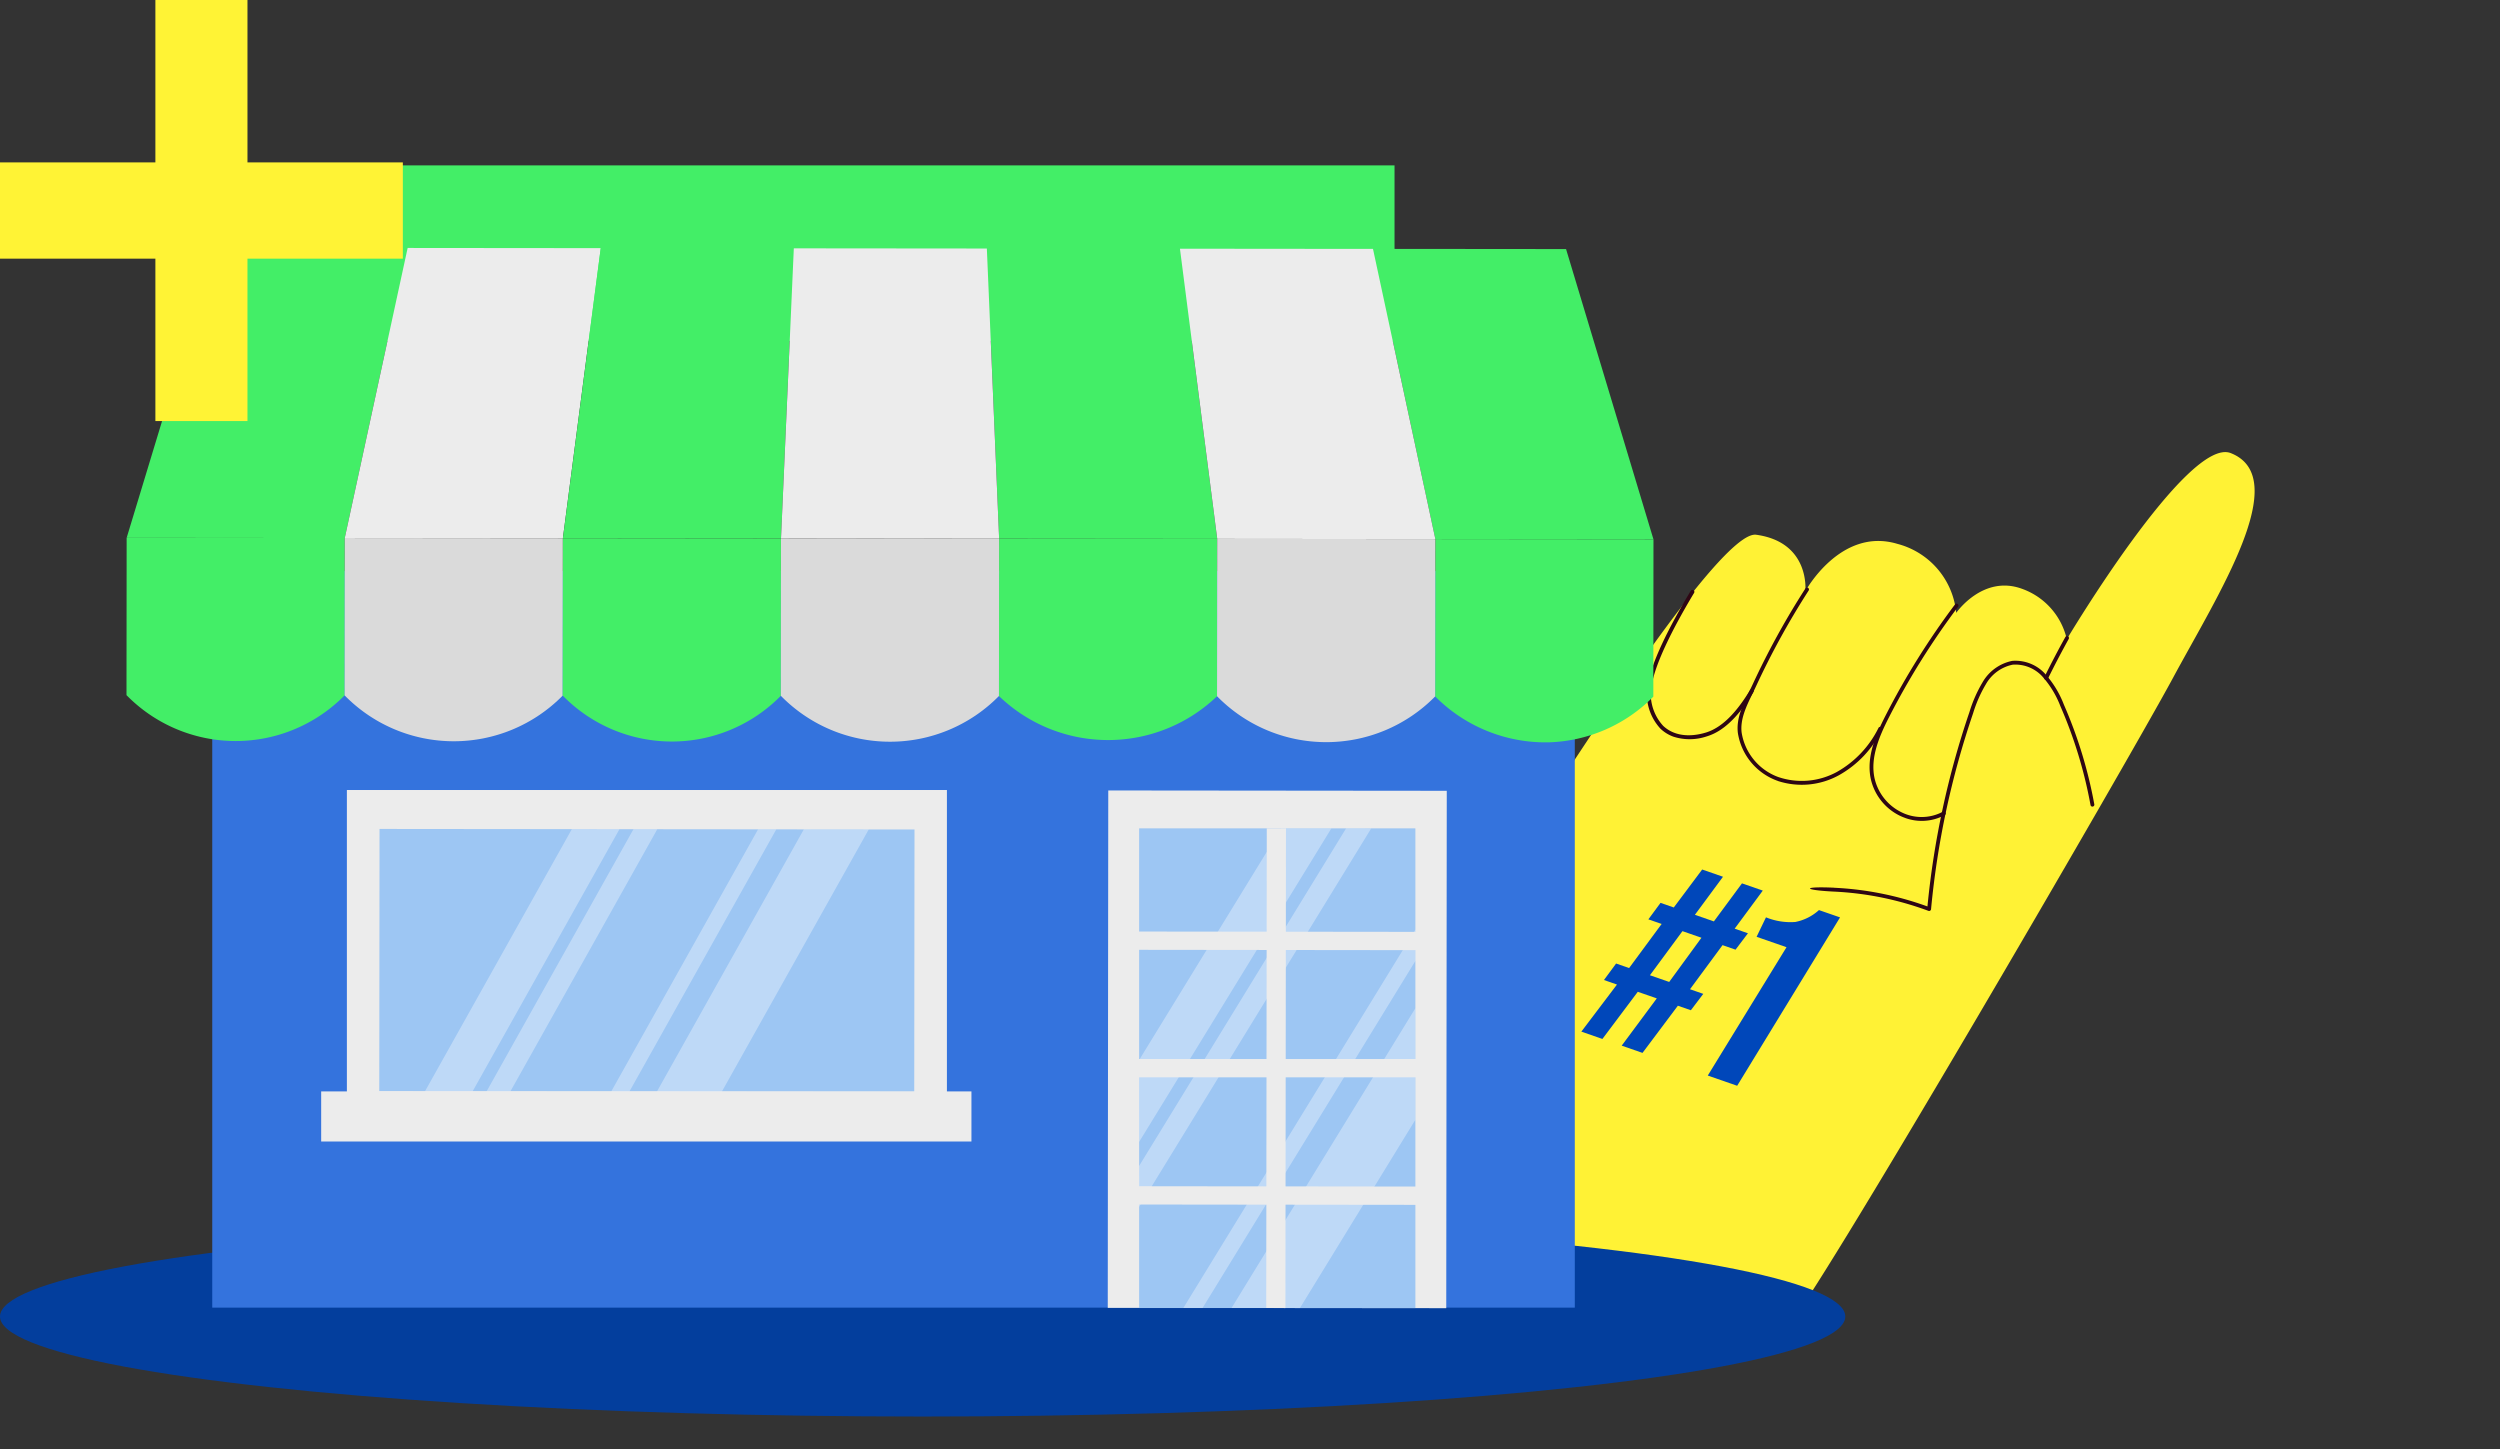
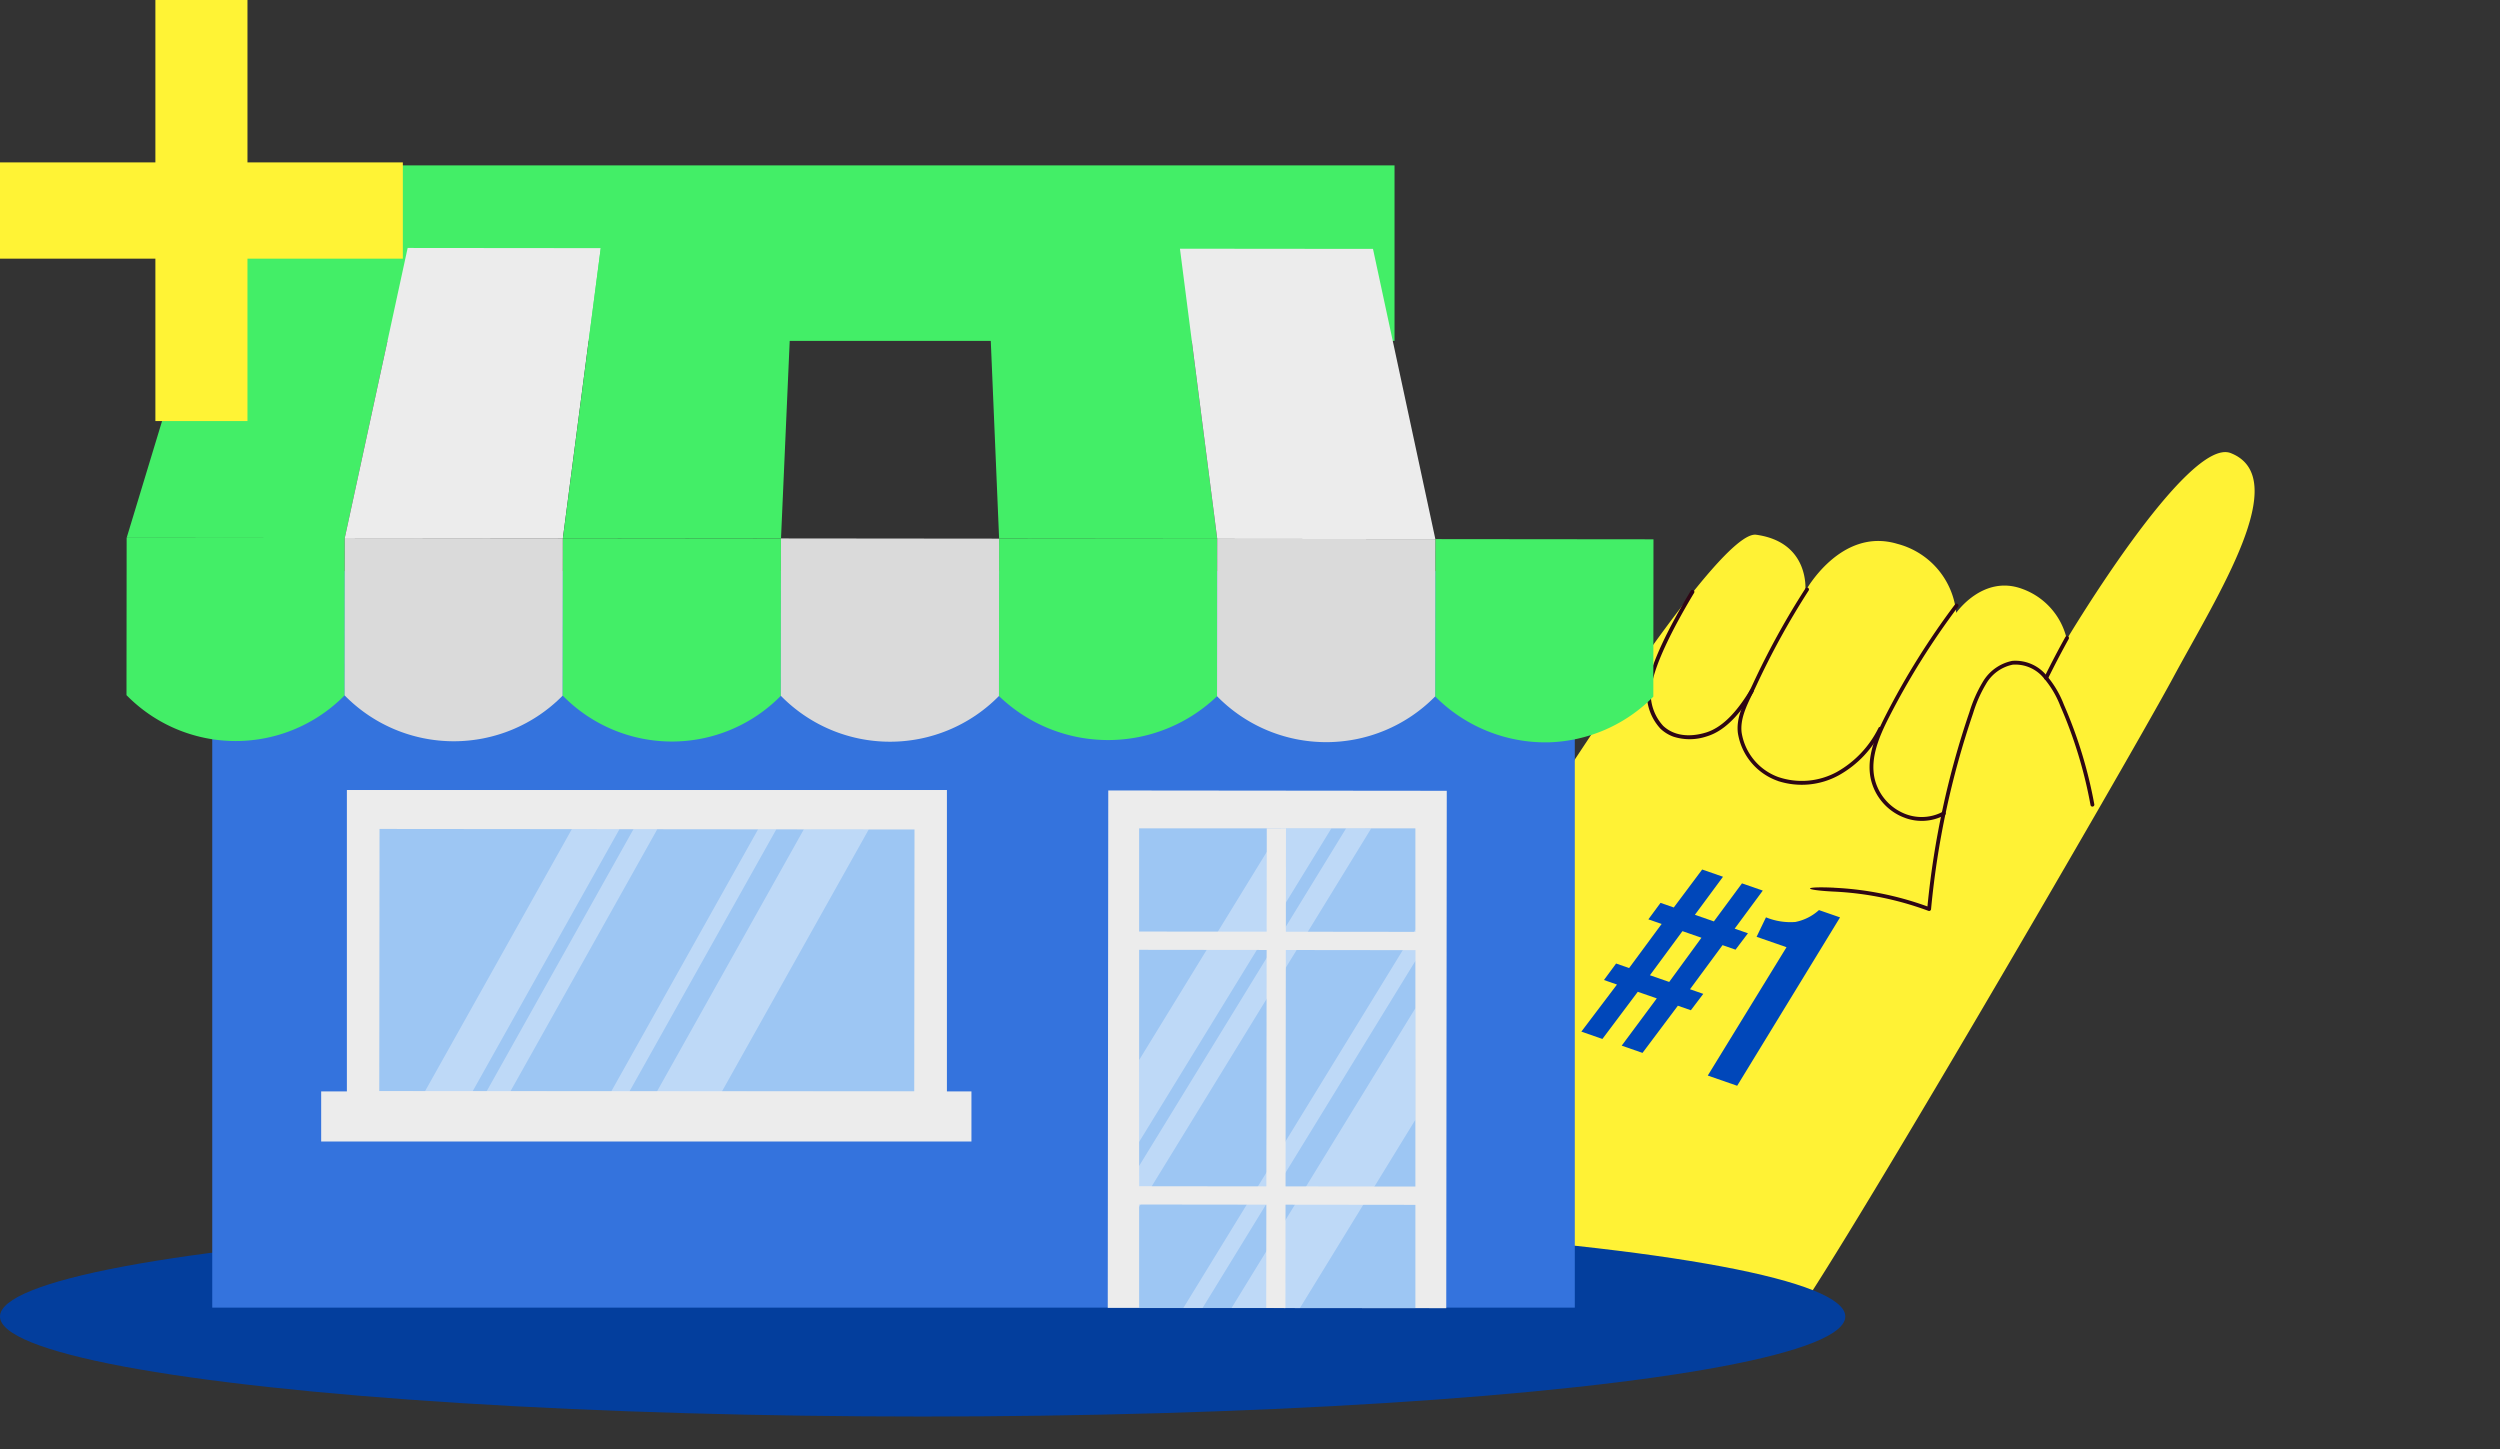
<svg xmlns="http://www.w3.org/2000/svg" width="382.053" height="221.445" viewBox="0 0 382.053 221.445">
  <rect x="0" y="0" width="382.053" height="221.445" fill="#333333" stroke="none" />
  <defs>
    <clipPath id="clip-path">
      <rect id="Rectangle_17355" data-name="Rectangle 17355" width="137.401" height="162.862" fill="none" />
    </clipPath>
    <clipPath id="clip-path-2">
      <rect id="Rectangle_16481" data-name="Rectangle 16481" width="67.804" height="40.09" fill="none" />
    </clipPath>
    <clipPath id="clip-path-3">
      <rect id="Rectangle_16482" data-name="Rectangle 16482" width="42.259" height="73.307" fill="none" />
    </clipPath>
  </defs>
  <g id="ilustracao-fidelizacao" transform="translate(-1018 -3455.299)">
    <g id="Group_37711" data-name="Group 37711" transform="matrix(0.438, 0.899, -0.899, 0.438, 1339.82, 3481.854)">
      <g id="Group_37710" data-name="Group 37710" transform="translate(0)">
        <g id="Group_37709" data-name="Group 37709" clip-path="url(#clip-path)">
          <path id="Path_70811" data-name="Path 70811" d="M68.6,162.164S13.742,79.185,18.415,72.207s11.052-2.98,11.052-2.98-6.5-9.126-.356-15.8a12.08,12.08,0,0,1,13.428-3.478s-3.478-6.175,1.047-10.6a10.706,10.706,0,0,1,9.976-2.83S33.756,6.3,38.972,1.534c7.588-6.932,18.539,11.2,27.02,23s63.211,93.4,63.637,97.053-34.947,35.919-60,41.277" transform="translate(7.768 0)" fill="#fff235" />
          <path id="Path_70812" data-name="Path 70812" d="M62.183,100.949,58.1,92.905l-1.493,1.486-1.453-2.773,1.493-1.484-3.881-7.422-1.521,1.516-1.451-2.773,1.521-1.514L48,73.5l2.388-2.375,3.347,6.408,2.178-2.168-3.347-6.406,2.387-2.375L58.3,72.995l1.523-1.514,1.421,2.8-1.491,1.484,3.88,7.421,1.523-1.514,1.421,2.8-1.491,1.484,4.114,8.015-2.387,2.374-4.145-7.983-2.178,2.168L64.6,98.548ZM59.03,87.756l2.208-2.2-3.912-7.389-2.178,2.168Z" transform="translate(20.562 28.526)" fill="#0047ba" />
          <path id="Path_70813" data-name="Path 70813" d="M73.429,89.166,61.066,69.759l-3.431,3.415-2.047-2.593a9.879,9.879,0,0,0,2.6-3.715,7.508,7.508,0,0,0-.05-4.048l2.415-2.407L76.8,85.812Z" transform="translate(23.814 25.881)" fill="#0047ba" />
          <path id="Path_70814" data-name="Path 70814" d="M39.59,72.16a5.666,5.666,0,0,1-2.007,1.286,7.872,7.872,0,0,1-7.571-1.728c-2.455-2.011-5.685-6.044-9.336-11.659a.3.3,0,0,1,.081-.41l.009-.006a.3.3,0,0,1,.413.089h0c3.618,5.562,6.8,9.547,9.213,11.521a7.279,7.279,0,0,0,6.978,1.631c1.977-.74,3.32-2.644,3.778-5.361.536-3.171-1.38-6.638-2.868-8.97a.3.3,0,0,1,.091-.414.3.3,0,0,1,.414.091c1.541,2.417,3.524,6.019,2.954,9.393A8.149,8.149,0,0,1,39.59,72.16" transform="translate(8.837 24.887)" fill="#2e0614" />
          <path id="Path_70815" data-name="Path 70815" d="M50.439,65.33l-.131.13a9.282,9.282,0,0,1-9.14,2.181c-2.117-.727-3.534-2.538-4.905-4.289-.287-.367-.574-.733-.864-1.086a121.266,121.266,0,0,1-9.58-13.586.289.289,0,0,1,.087-.4l.007-.006a.3.3,0,0,1,.406.1,120.734,120.734,0,0,0,9.535,13.52c.294.359.583.723.873,1.1,1.32,1.684,2.681,3.427,4.632,4.1a8.678,8.678,0,0,0,8.54-2.05,11.18,11.18,0,0,0,3.234-8.426,15.644,15.644,0,0,0-3.261-8.636.29.29,0,0,1,.05-.407l.009-.006a.292.292,0,0,1,.411.057h0a16.011,16.011,0,0,1,3.38,8.968,11.772,11.772,0,0,1-3.282,8.746" transform="translate(11.041 20.348)" fill="#2e0614" />
          <path id="Path_70816" data-name="Path 70816" d="M60.377,55.936a8.524,8.524,0,0,1-.713.628,8.257,8.257,0,0,1-7.019,1.491c-3.208-.816-5.576-3.487-7.656-6.248A116.079,116.079,0,0,1,34.36,34.815a.294.294,0,1,1,.523-.269A115.547,115.547,0,0,0,45.456,51.455c2.015,2.675,4.3,5.261,7.329,6.032A7.659,7.659,0,0,0,59.3,56.106a6.892,6.892,0,0,0,2.727-5.688.3.3,0,1,1,.59-.036v.026a7.4,7.4,0,0,1-2.235,5.528" transform="translate(14.706 14.732)" fill="#2e0614" />
          <path id="Path_70817" data-name="Path 70817" d="M61.8,72.707a48.244,48.244,0,0,1,8.79-11.523A131.217,131.217,0,0,1,46.711,42.418,20.575,20.575,0,0,1,43.477,38.6a6.789,6.789,0,0,1-.951-5.5,6.153,6.153,0,0,1,4.034-3.667,15.185,15.185,0,0,1,5.431-.5A68.944,68.944,0,0,1,67.7,31.418a.295.295,0,1,1-.133.574l-.027-.007a68.481,68.481,0,0,0-15.578-2.471,14.73,14.73,0,0,0-5.221.476,5.585,5.585,0,0,0-3.661,3.3,6.132,6.132,0,0,0,.9,5.007A20.09,20.09,0,0,0,47.125,42,130.485,130.485,0,0,0,71.214,60.876a.3.3,0,0,1,.1.4.34.34,0,0,1-.049.061l-.021.021a47.908,47.908,0,0,0-8.926,11.626c-2.364,4.317-2.934,4.117-.526-.281" transform="translate(18.126 12.367)" fill="#2e0614" />
-           <path id="Path_70818" data-name="Path 70818" d="M47.217,31.332l-.026.024a.294.294,0,0,1-.413-.051h0c-1.394-1.794-2.775-3.667-4.1-5.559a.287.287,0,0,1,.059-.4l.013-.009a.293.293,0,0,1,.41.07h0c1.324,1.887,2.7,3.751,4.088,5.539a.294.294,0,0,1-.03.387" transform="translate(18.258 10.83)" fill="#2e0614" />
+           <path id="Path_70818" data-name="Path 70818" d="M47.217,31.332l-.026.024a.294.294,0,0,1-.413-.051h0c-1.394-1.794-2.775-3.667-4.1-5.559a.287.287,0,0,1,.059-.4l.013-.009a.293.293,0,0,1,.41.07c1.324,1.887,2.7,3.751,4.088,5.539a.294.294,0,0,1-.03.387" transform="translate(18.258 10.83)" fill="#2e0614" />
        </g>
      </g>
    </g>
    <g id="Group_36061" data-name="Group 36061" transform="translate(15 -40.842)">
      <ellipse id="Ellipse_849" data-name="Ellipse 849" cx="141" cy="15.289" rx="141" ry="15.289" transform="translate(1003 3682.039)" fill="#033e9d" />
      <g id="Group_36059" data-name="Group 36059" transform="translate(1022.331 3521.416)">
        <path id="Path_68981" data-name="Path 68981" d="M0,0H208.225V112.559H0Z" transform="translate(13.106 62)" fill="#3473dd" />
        <rect id="Rectangle_16475" data-name="Rectangle 16475" width="154.108" height="26.823" transform="translate(39.674 0)" fill="#43ee67" />
        <rect id="Rectangle_16476" data-name="Rectangle 16476" width="91.697" height="50.626" transform="translate(33.68 95.455)" fill="#ececec" />
        <rect id="Rectangle_16477" data-name="Rectangle 16477" width="40.067" height="81.756" transform="matrix(0.001, -1, 1, 0.001, 38.629, 141.473)" fill="#9dc6f3" />
        <rect id="Rectangle_16478" data-name="Rectangle 16478" width="79.068" height="51.73" transform="translate(149.957 174.592) rotate(-89.943)" fill="#ececec" />
        <rect id="Rectangle_16479" data-name="Rectangle 16479" width="42.218" height="73.304" transform="translate(154.752 101.315)" fill="#9dc6f3" />
        <rect id="Rectangle_16480" data-name="Rectangle 16480" width="99.375" height="7.657" transform="translate(29.751 141.515)" fill="#ececec" />
        <g id="Group_35659" data-name="Group 35659" transform="translate(45.627 101.436)" opacity="0.34">
          <g id="Group_35658" data-name="Group 35658">
            <g id="Group_35657" data-name="Group 35657" clip-path="url(#clip-path-2)">
              <path id="Path_68773" data-name="Path 68773" d="M218.151,229.077l-22.433,40.046-7.275-.008,22.434-40.044Z" transform="translate(-188.444 -229.07)" fill="#fff" />
              <path id="Path_68774" data-name="Path 68774" d="M230.7,229.09l-22.438,40.046-2.779,0,22.433-40.046Z" transform="translate(-177.024 -229.059)" fill="#fff" />
              <path id="Path_68775" data-name="Path 68775" d="M242.026,229.1l-22.438,40.046-9.919-.01,22.438-40.046Z" transform="translate(-174.221 -229.057)" fill="#fff" />
              <path id="Path_68776" data-name="Path 68776" d="M220.156,229.079l-22.438,40.046-3.637,0,22.434-40.046Z" transform="translate(-184.667 -229.067)" fill="#fff" />
            </g>
          </g>
        </g>
        <g id="Group_35662" data-name="Group 35662" transform="translate(154.731 101.315)" opacity="0.34">
          <g id="Group_35661" data-name="Group 35661">
            <g id="Group_35660" data-name="Group 35660" clip-path="url(#clip-path-3)">
              <path id="Path_68777" data-name="Path 68777" d="M283.165,229.006,253.778,276.93l.012-12.529L275.5,229Z" transform="translate(-253.768 -228.998)" fill="#fff" />
              <path id="Path_68778" data-name="Path 68778" d="M293.31,238.242l0,4.788L260.765,296.1l-2.933,0Z" transform="translate(-251.051 -222.804)" fill="#fff" />
              <path id="Path_68779" data-name="Path 68779" d="M290.343,245.448l-.017,17.07-17.64,28.766-10.445-.01Z" transform="translate(-248.096 -217.975)" fill="#fff" />
              <path id="Path_68780" data-name="Path 68780" d="M289.254,229.008l-35.483,57.857.007-6.261L285.42,229Z" transform="translate(-253.772 -228.994)" fill="#fff" />
            </g>
          </g>
        </g>
        <path id="Path_68781" data-name="Path 68781" d="M204.081,175.9l-29.5-.028L161.138,220.2l33.332.033Z" transform="translate(-161.114 -163.283)" fill="#43ee67" />
        <path id="Path_68782" data-name="Path 68782" d="M220.212,175.918l-29.506-.028-9.61,44.329,33.33.033Z" transform="translate(-147.74 -163.271)" fill="#ececec" />
        <path id="Path_68783" data-name="Path 68783" d="M236.343,175.935l-29.5-.028-5.785,44.333,33.332.033Z" transform="translate(-134.367 -163.26)" fill="#43ee67" />
        <path id="Path_68784" data-name="Path 68784" d="M269.355,175.97l-29.5-.028,1.869,44.341,33.332.033Z" transform="translate(-108.369 -163.237)" fill="#43ee67" />
-         <path id="Path_68785" data-name="Path 68785" d="M304.688,176l-29.5-.028,9.523,44.349,33.332.032Z" transform="translate(-84.693 -163.213)" fill="#43ee67" />
-         <path id="Path_68786" data-name="Path 68786" d="M252.474,175.952l-29.5-.028-1.957,44.338,33.332.033Z" transform="translate(-120.993 -163.248)" fill="#ececec" />
        <path id="Path_68787" data-name="Path 68787" d="M287.021,175.987l-29.5-.028,5.7,44.344,33.332.033Z" transform="translate(-96.531 -163.225)" fill="#ececec" />
        <g id="Group_35770" data-name="Group 35770" transform="translate(0 56.913)">
          <path id="Path_68788" data-name="Path 68788" d="M194.479,202.445l-33.332-.033-.023,24.044a23.344,23.344,0,0,0,33.332.033q.013-12.022.023-24.044" transform="translate(-161.124 -202.412)" fill="#43ee67" />
          <path id="Path_68789" data-name="Path 68789" d="M214.437,202.465l-33.332-.033-.023,24.046a23.345,23.345,0,0,0,33.332.032q.013-12.022.023-24.044" transform="translate(-147.75 -202.399)" fill="#dadada" />
          <path id="Path_68790" data-name="Path 68790" d="M234.4,202.485l-33.332-.033L201.04,226.5a23.335,23.335,0,0,0,33.332.032q.013-12.022.023-24.044" transform="translate(-134.376 -202.385)" fill="#43ee67" />
          <path id="Path_68791" data-name="Path 68791" d="M274.311,202.524l-33.332-.033-.023,24.046a24.042,24.042,0,0,0,33.332.032q.01-12.022.023-24.044" transform="translate(-107.629 -202.359)" fill="#43ee67" />
          <path id="Path_68792" data-name="Path 68792" d="M314.227,202.563,280.9,202.53l-.023,24.044a23.756,23.756,0,0,0,17.436,7.014,23.411,23.411,0,0,0,15.9-6.981q.013-12.022.023-24.044" transform="translate(-80.881 -202.333)" fill="#43ee67" />
          <path id="Path_68793" data-name="Path 68793" d="M254.353,202.5l-33.332-.033L221,226.515a23.333,23.333,0,0,0,33.332.033q.01-12.022.023-24.044" transform="translate(-121.002 -202.372)" fill="#dadada" />
          <path id="Path_68794" data-name="Path 68794" d="M294.269,202.544l-33.332-.033-.023,24.046a23.337,23.337,0,0,0,33.332.032q.013-12.022.023-24.044" transform="translate(-94.255 -202.346)" fill="#dadada" />
          <rect id="Rectangle_16484" data-name="Rectangle 16484" width="73.304" height="2.933" transform="translate(174.176 117.704) rotate(-89.935)" fill="#ececec" />
-           <rect id="Rectangle_16485" data-name="Rectangle 16485" width="47.613" height="2.795" transform="translate(151.498 79.655)" fill="#ececec" />
          <rect id="Rectangle_16486" data-name="Rectangle 16486" width="2.796" height="47.613" transform="translate(150.39 101.882) rotate(-89.931)" fill="#ececec" />
          <rect id="Rectangle_16487" data-name="Rectangle 16487" width="2.795" height="47.613" transform="translate(151.514 62.961) rotate(-89.931)" fill="#ececec" />
        </g>
      </g>
      <g id="Group_36060" data-name="Group 36060" transform="translate(1003 3496.14)">
        <rect id="Rectangle_16494" data-name="Rectangle 16494" width="61.563" height="14.711" transform="translate(0 24.819)" fill="#fff335" />
        <rect id="Rectangle_16495" data-name="Rectangle 16495" width="14.072" height="64.348" transform="translate(23.747 0)" fill="#fff335" />
      </g>
    </g>
  </g>
</svg>